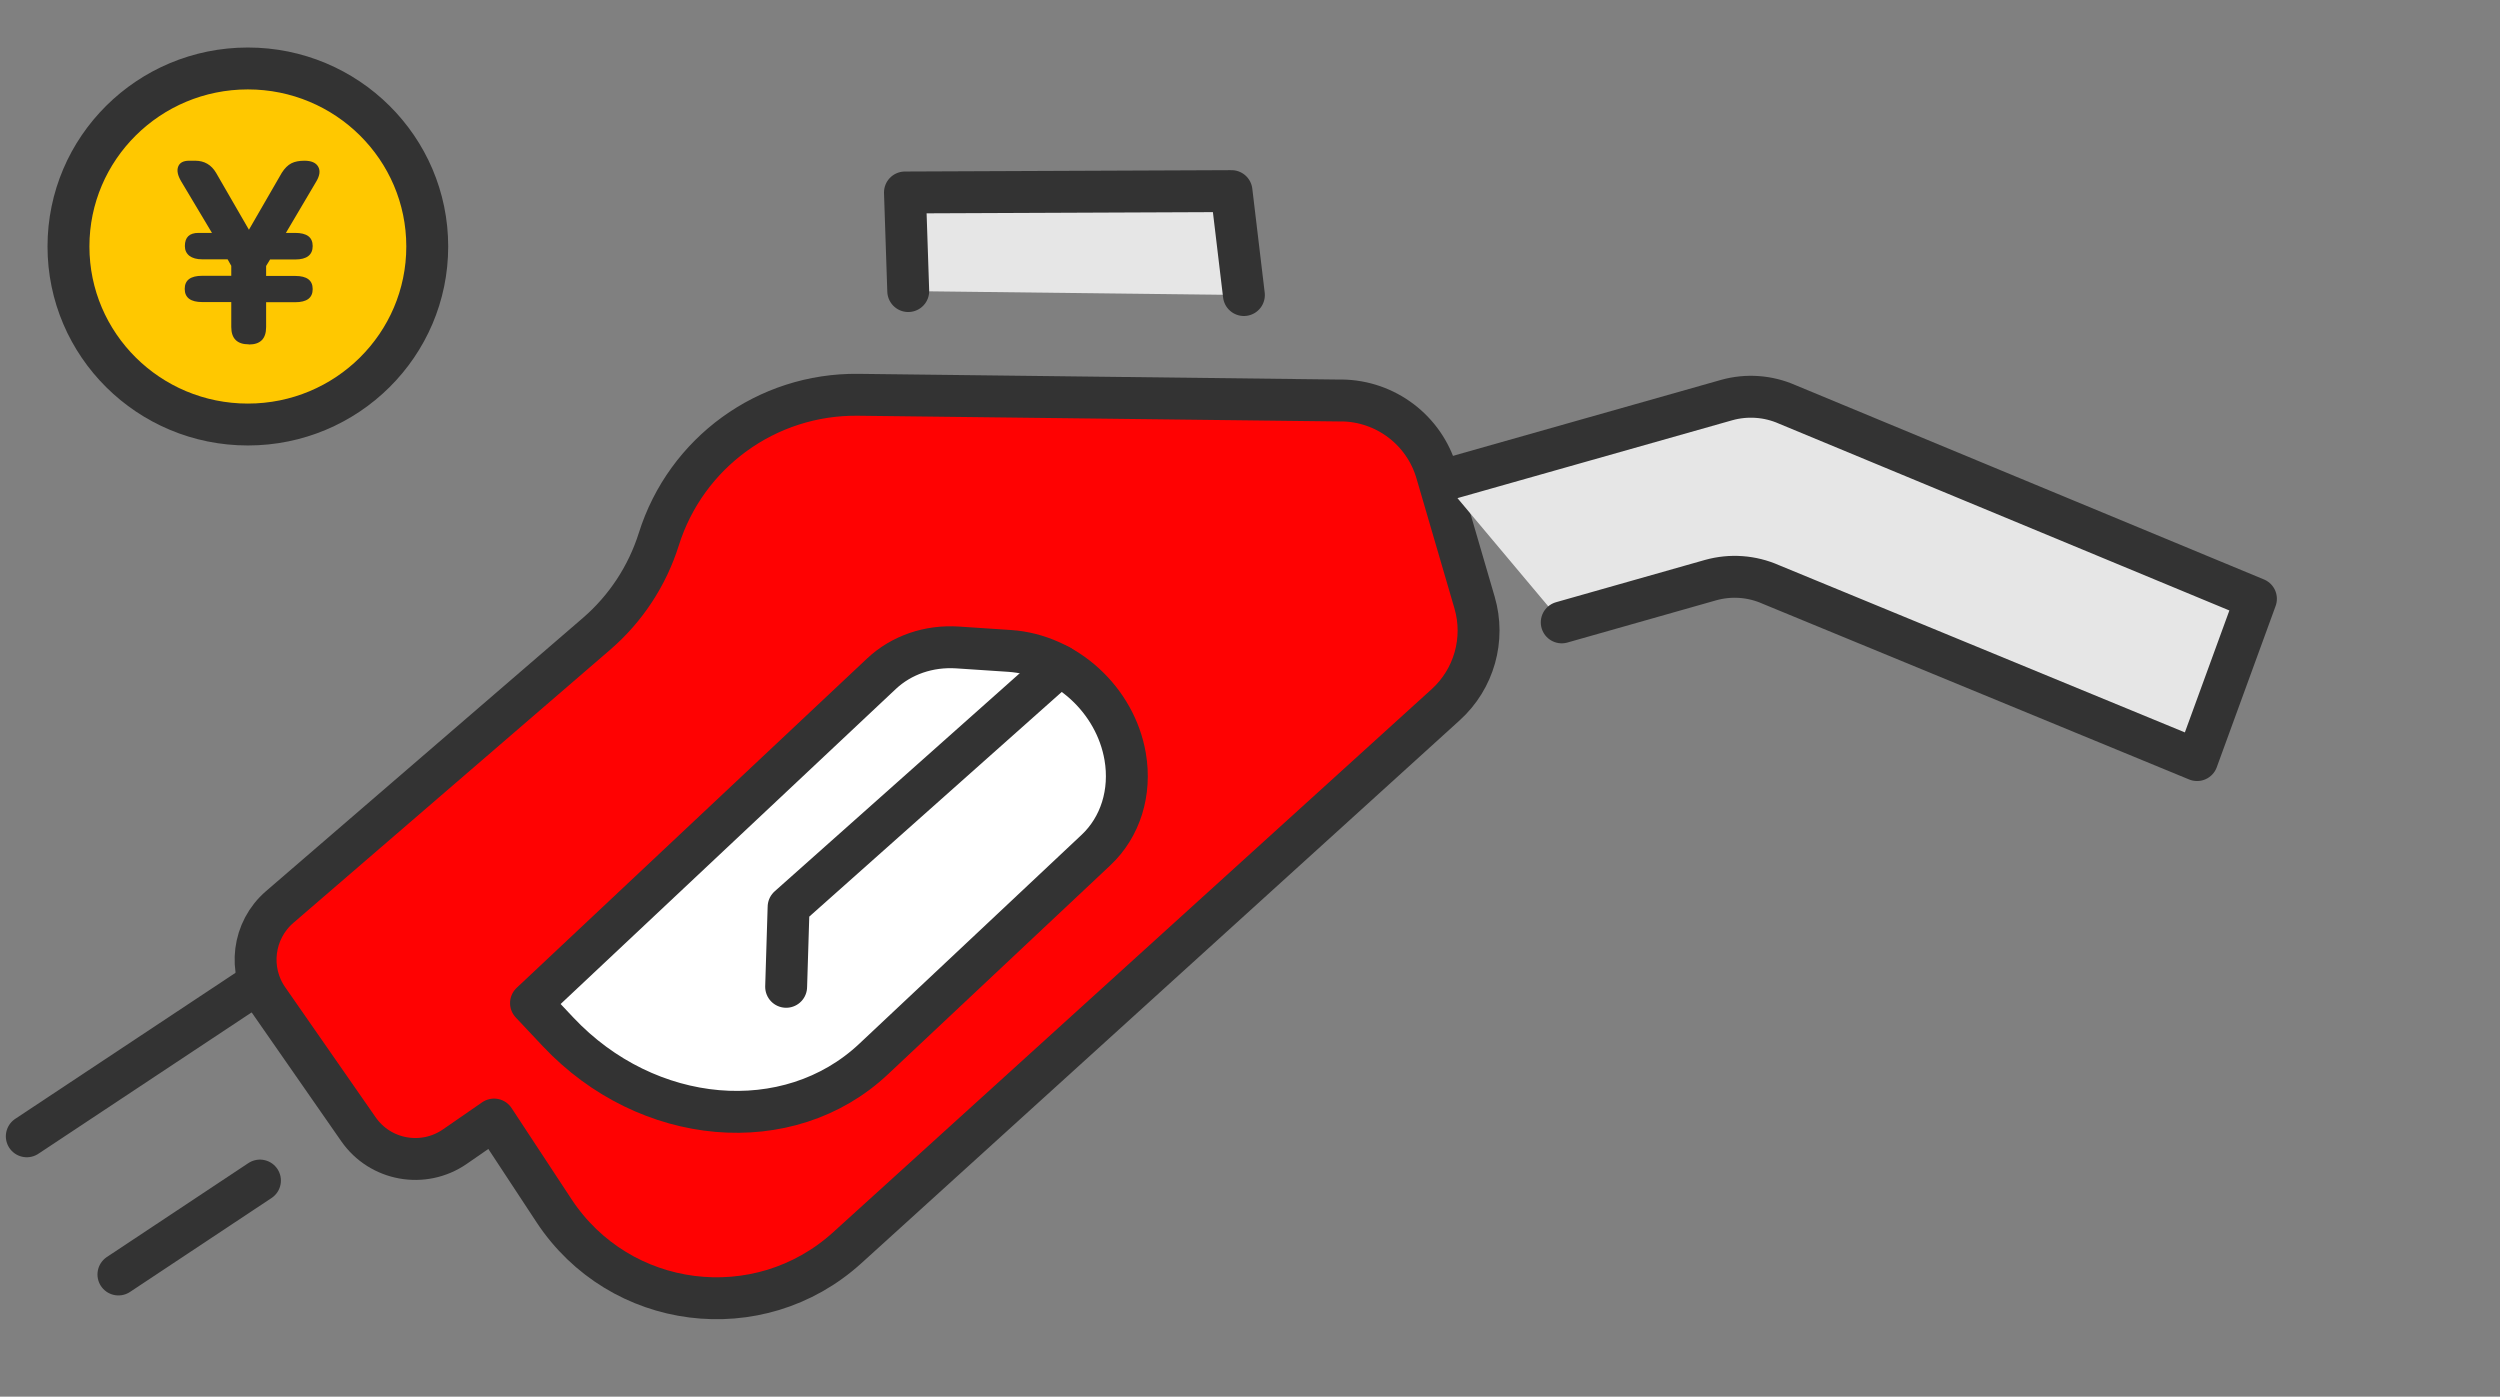
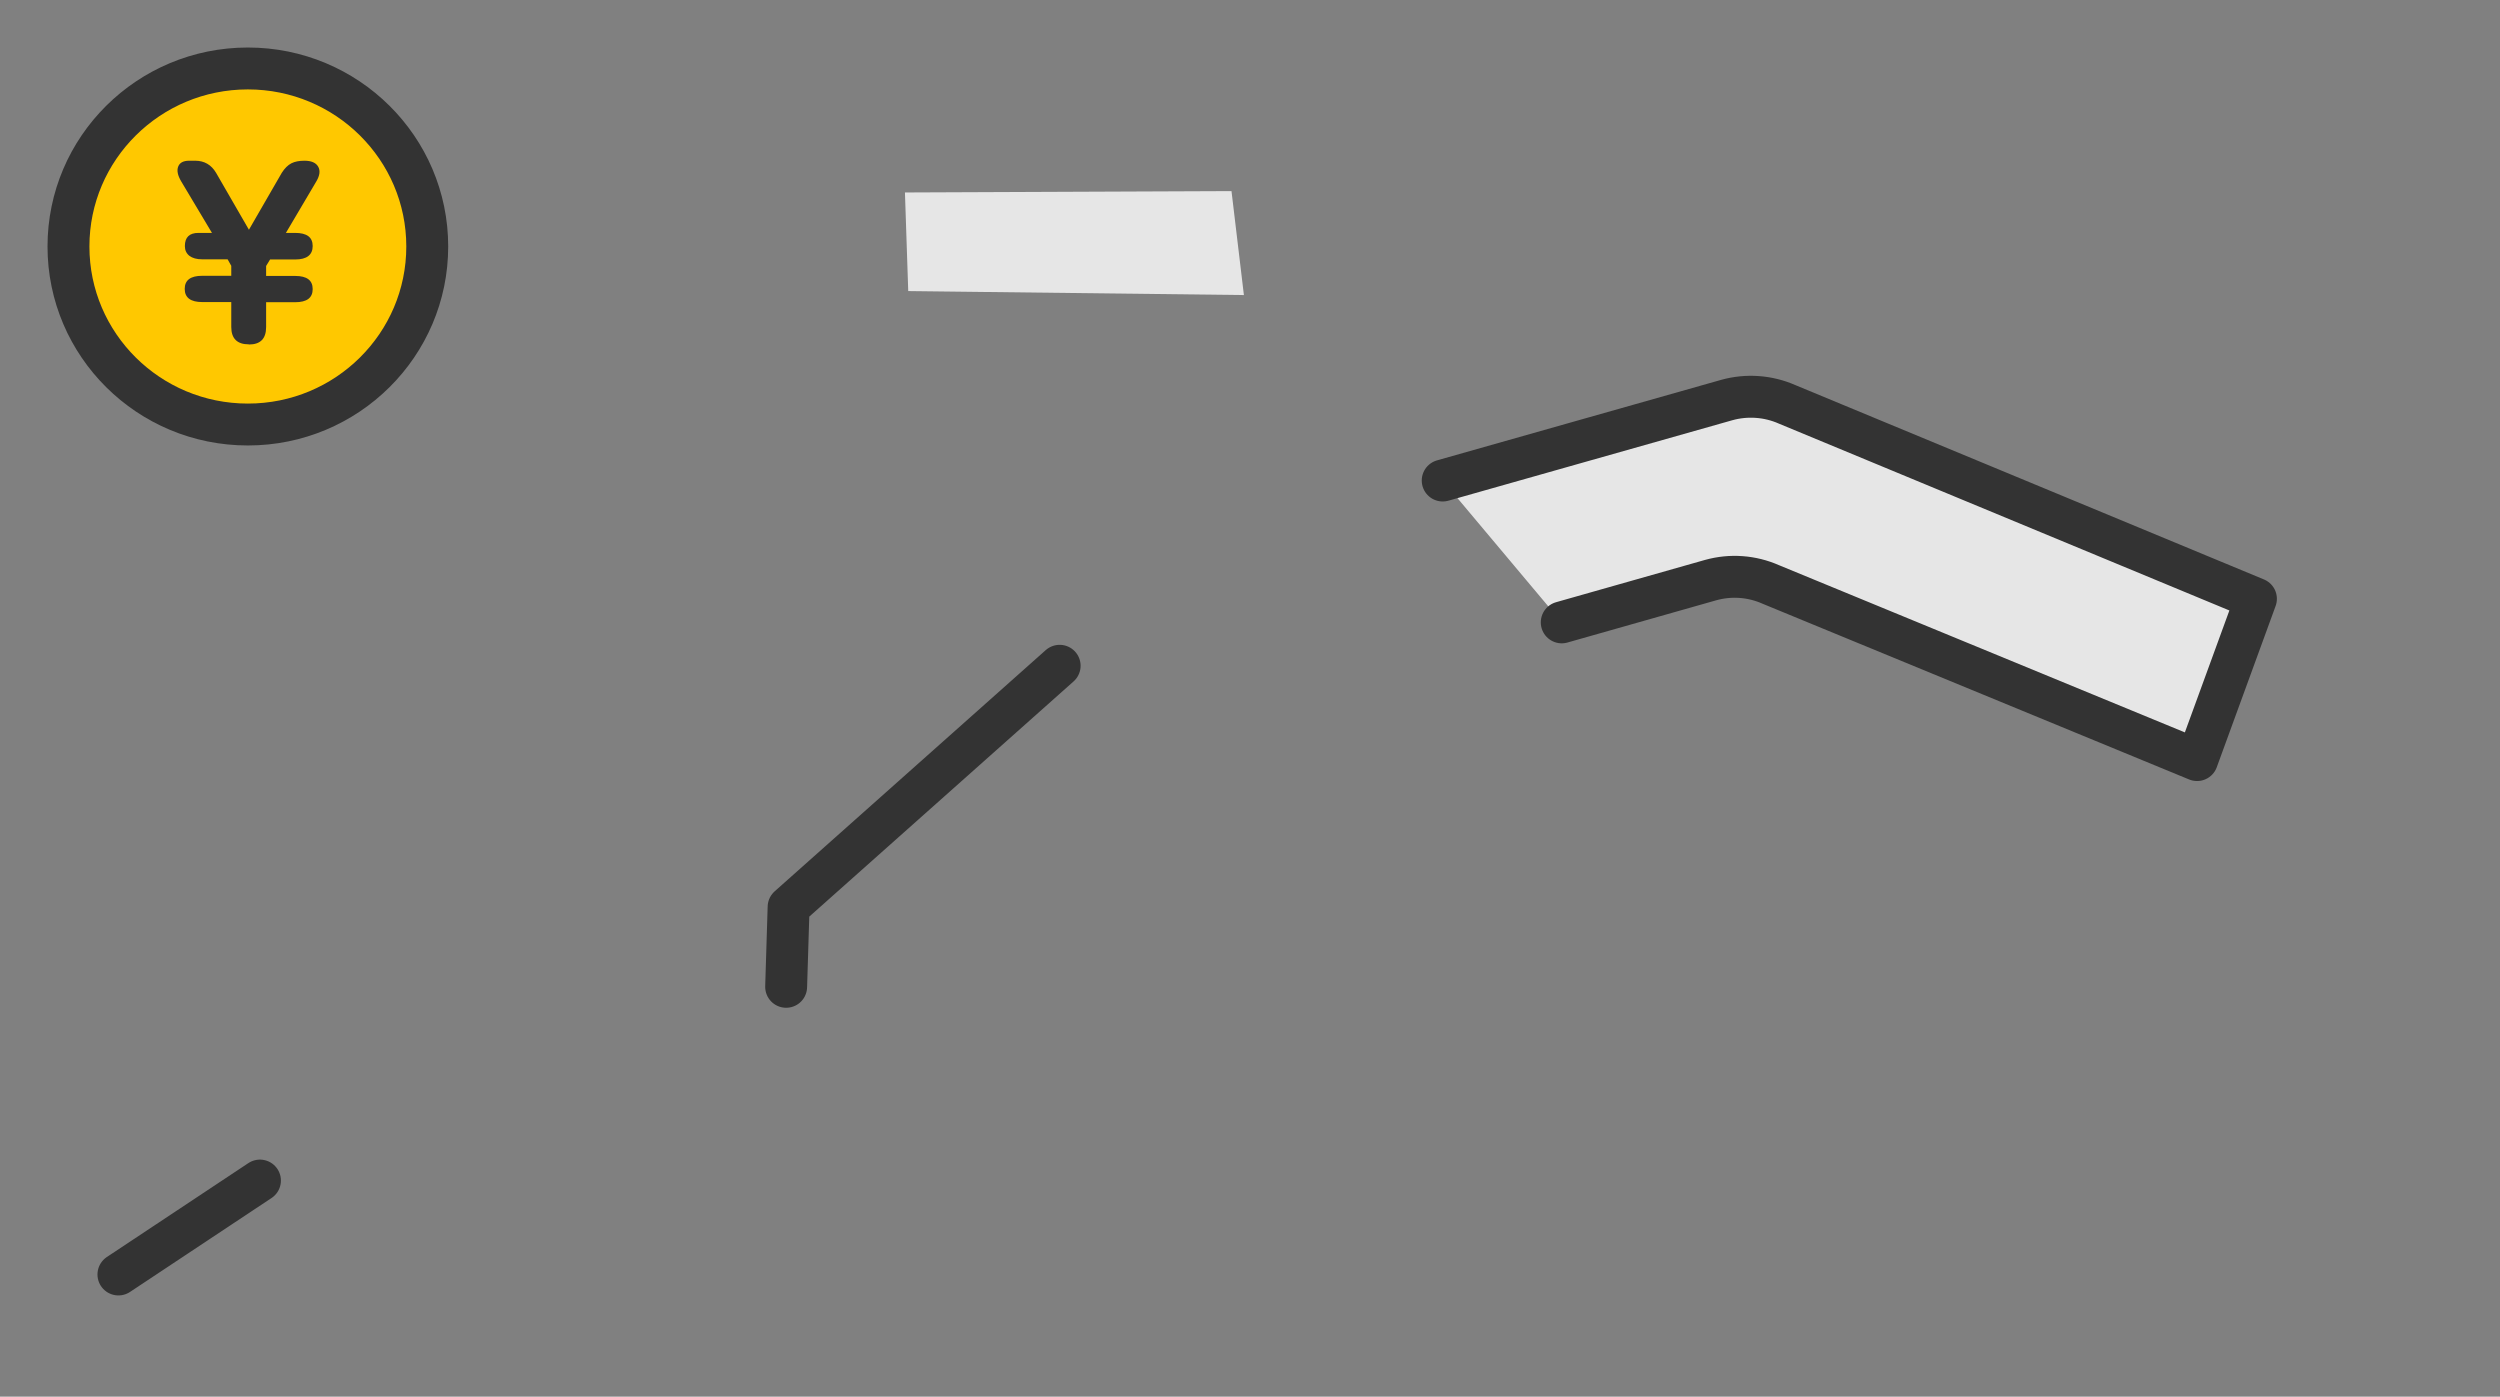
<svg xmlns="http://www.w3.org/2000/svg" viewBox="0 0 179 100" fill="none">
  <rect x="0" y="0" width="179" height="100" fill="#808080" stroke="none" />
-   <path d="M96.062 28.673C99.219 28.711 101.976 30.805 102.859 33.83L105.577 43.137C106.35 45.773 105.544 48.618 103.511 50.459L60.662 89.34C54.326 95.089 44.357 93.823 39.66 86.676L35.374 80.159L32.567 82.1C30.315 83.656 27.224 83.103 25.662 80.85L19.189 71.544C17.736 69.456 18.098 66.606 20.022 64.945L42.718 45.378C44.8 43.581 46.341 41.24 47.168 38.615C49.119 32.394 54.918 28.191 61.435 28.267L96.057 28.678L96.062 28.673Z" fill="#FF0202" stroke="#333333" stroke-width="3" stroke-linecap="round" stroke-linejoin="round" />
-   <path d="M18.048 70.667L1.918 81.36" stroke="#333333" stroke-width="3" stroke-linecap="round" stroke-linejoin="round" />
  <path d="M8.479 91.253L18.613 84.528" stroke="#333333" stroke-width="3" stroke-linecap="round" stroke-linejoin="round" />
-   <path d="M62.547 75.83L78.469 60.867C80.228 59.217 81.001 56.729 80.562 54.17C79.866 50.114 76.326 46.875 72.292 46.606L68.576 46.359C66.504 46.222 64.542 46.897 63.112 48.239L38.02 71.823L39.955 73.879C46.346 80.675 56.458 81.552 62.542 75.835L62.547 75.83Z" fill="white" stroke="#333333" stroke-width="3" stroke-linecap="round" stroke-linejoin="round" />
  <path d="M75.871 47.669L56.464 64.939L56.288 70.656" stroke="#333333" stroke-width="3" stroke-linecap="round" stroke-linejoin="round" />
  <path d="M111.82 44.562L122.48 41.536C123.91 41.136 125.434 41.246 126.793 41.849L157.31 54.422L161.525 42.874L127.96 28.953C126.601 28.355 125.078 28.245 123.647 28.64L103.297 34.406" fill="#E6E6E6" />
  <path d="M111.82 44.562L122.48 41.536C123.91 41.136 125.434 41.246 126.793 41.849L157.31 54.422L161.525 42.874L127.96 28.953C126.601 28.355 125.078 28.245 123.647 28.64L103.297 34.406" stroke="#333333" stroke-width="3" stroke-linecap="round" stroke-linejoin="round" />
  <path d="M89.063 21.126L88.175 13.683L64.794 13.781L65.03 20.841" fill="#E6E6E6" />
-   <path d="M89.063 21.126L88.175 13.683L64.794 13.781L65.03 20.841" stroke="#333333" stroke-width="3" stroke-linecap="round" stroke-linejoin="round" />
  <path d="M17.747 30.396C24.84 30.396 30.591 24.689 30.591 17.649C30.591 10.609 24.84 4.902 17.747 4.902C10.653 4.902 4.902 10.609 4.902 17.649C4.902 24.689 10.653 30.396 17.747 30.396Z" fill="#FFC800" stroke="#333333" stroke-width="3" stroke-miterlimit="10" />
  <path d="M17.812 24.655C16.984 24.655 16.559 24.244 16.559 23.412V21.628H14.479C13.651 21.628 13.226 21.314 13.226 20.687C13.226 20.06 13.64 19.747 14.479 19.747H16.559V19.033L16.298 18.568H14.479C14.086 18.568 13.781 18.482 13.563 18.319C13.346 18.146 13.237 17.919 13.237 17.616C13.237 16.989 13.563 16.676 14.206 16.676H15.176L12.975 12.989C12.725 12.567 12.648 12.211 12.757 11.93C12.866 11.648 13.128 11.508 13.542 11.508H13.977C14.631 11.508 15.132 11.8 15.47 12.373L17.823 16.449L20.176 12.373C20.383 12.048 20.612 11.821 20.863 11.692C21.124 11.562 21.429 11.508 21.8 11.508C22.29 11.508 22.617 11.648 22.78 11.93C22.944 12.211 22.9 12.567 22.649 12.989L20.471 16.676H21.135C21.974 16.676 22.388 16.989 22.388 17.616C22.388 18.244 21.974 18.579 21.135 18.579H19.337L19.054 19.044V19.757H21.135C21.974 19.757 22.388 20.071 22.388 20.698C22.388 21.325 21.974 21.639 21.135 21.639H19.054V23.422C19.054 24.255 18.64 24.666 17.823 24.666L17.812 24.655Z" fill="#333333" />
</svg>